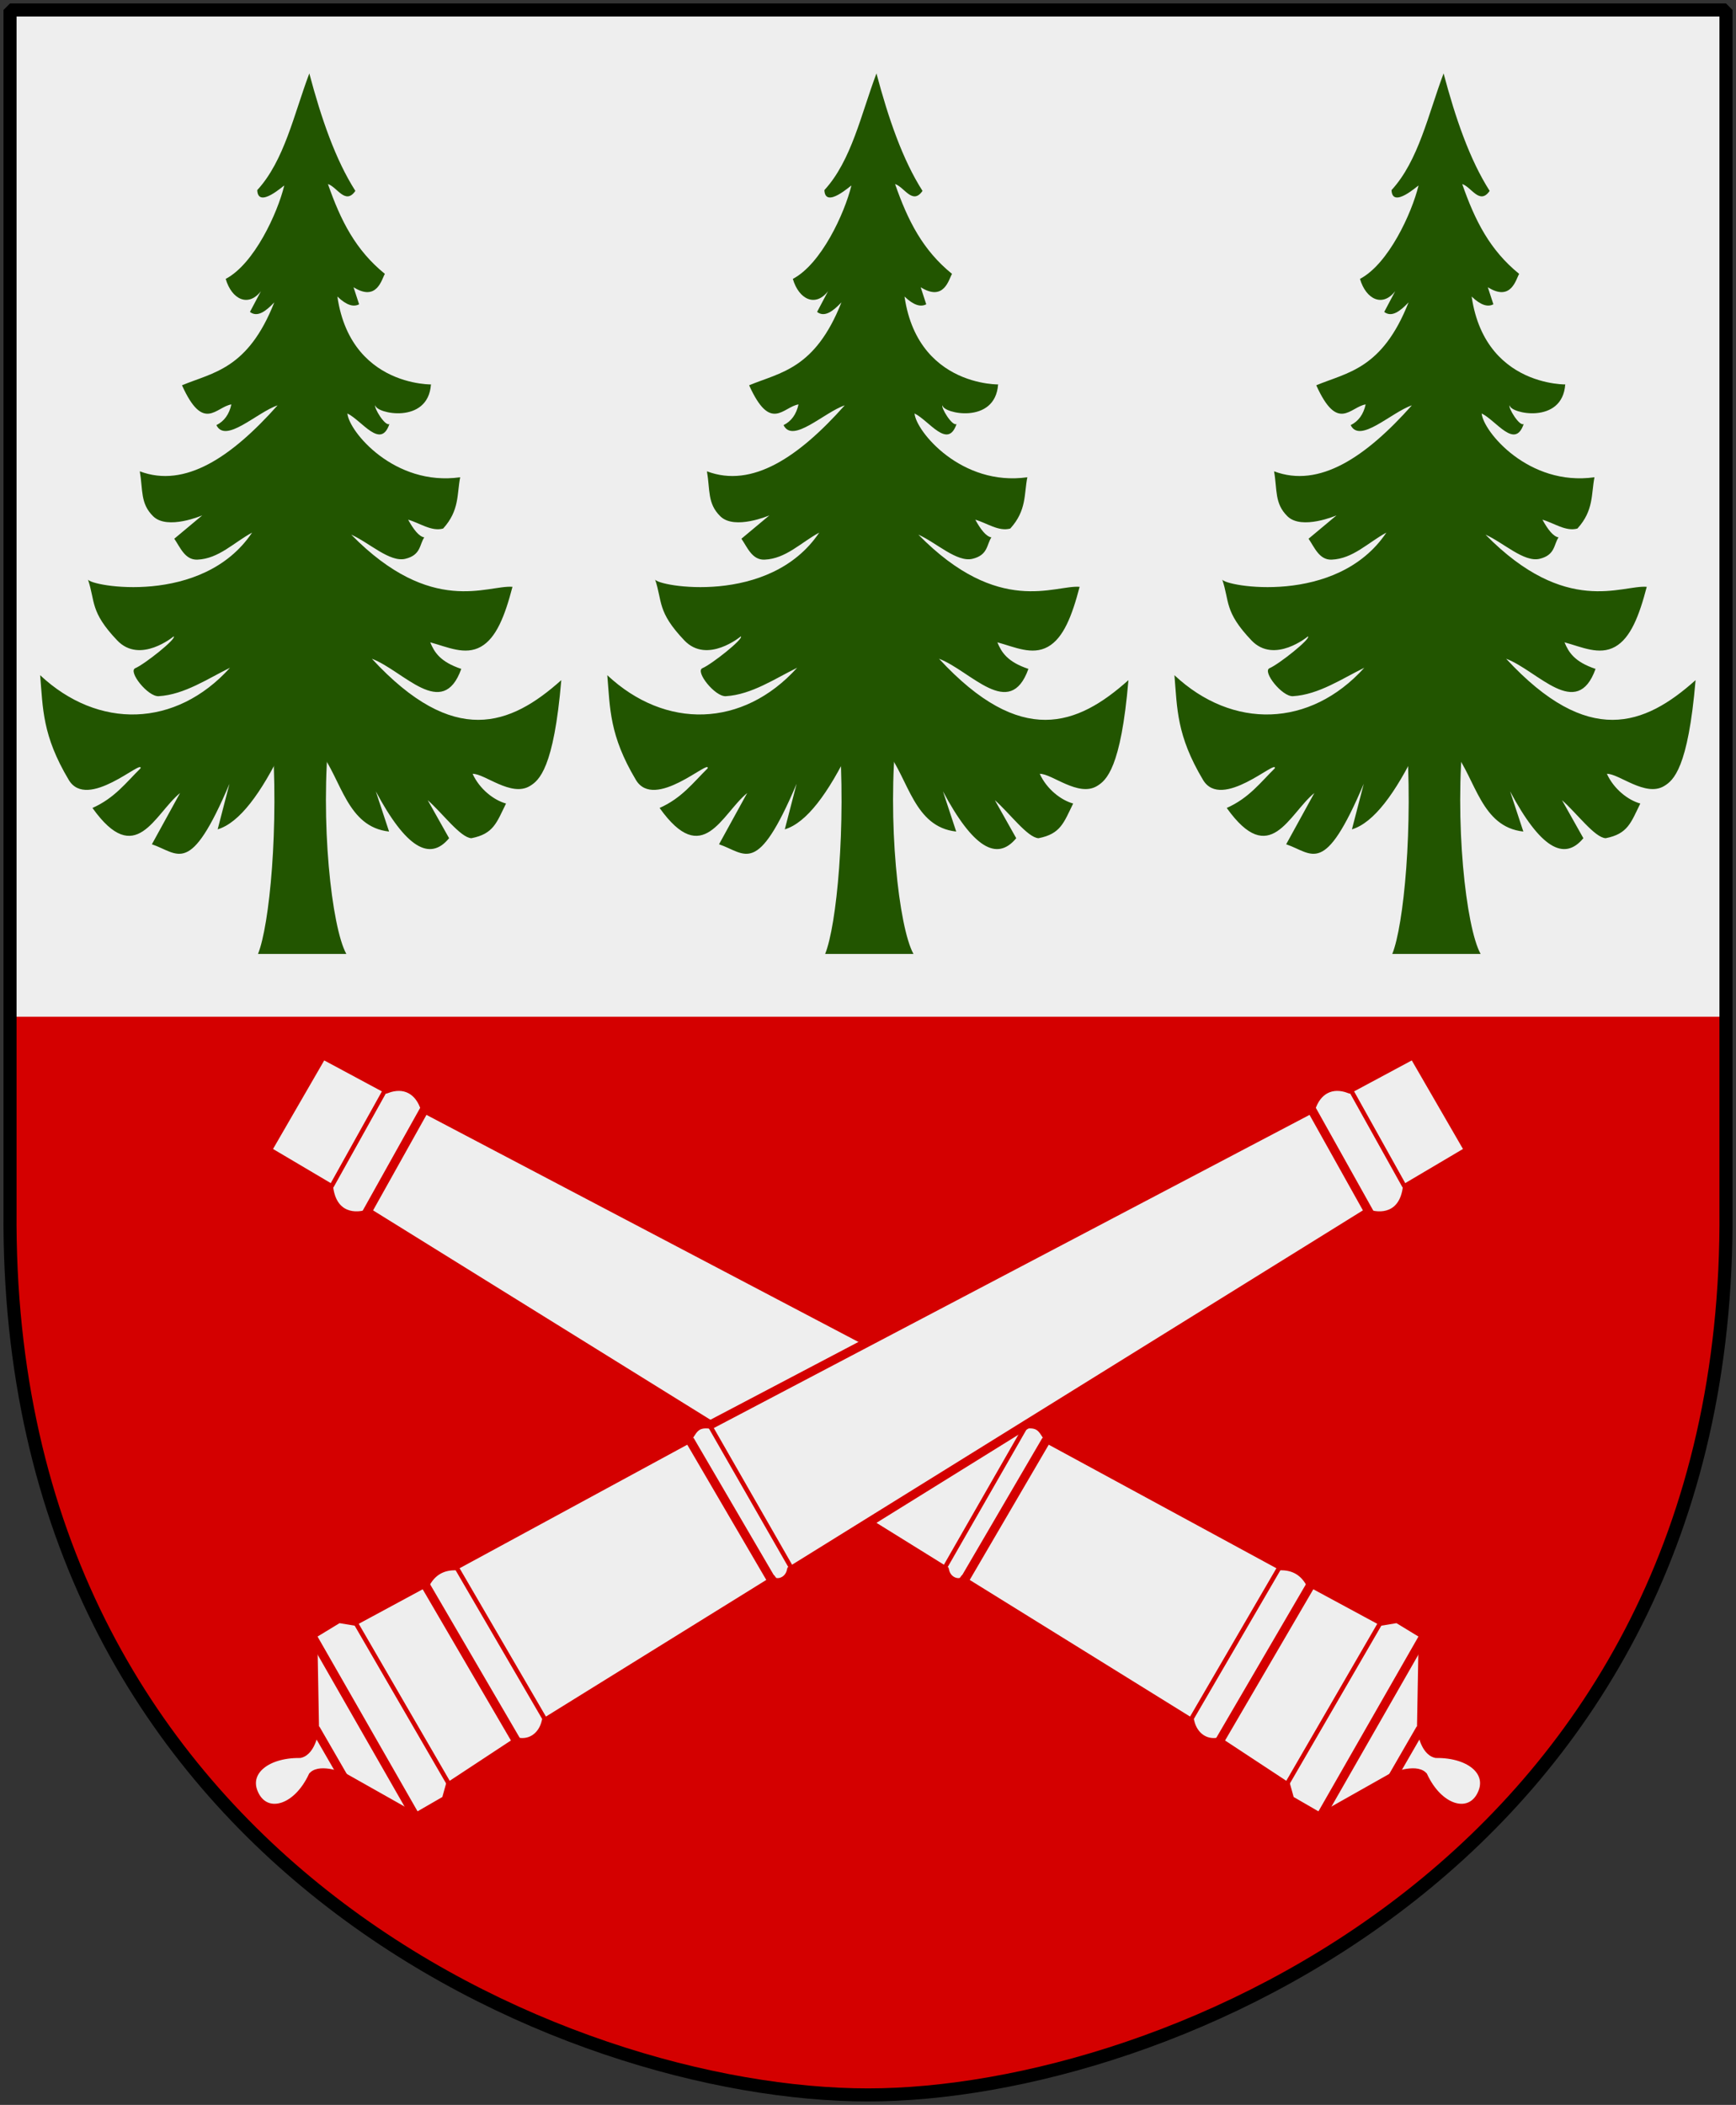
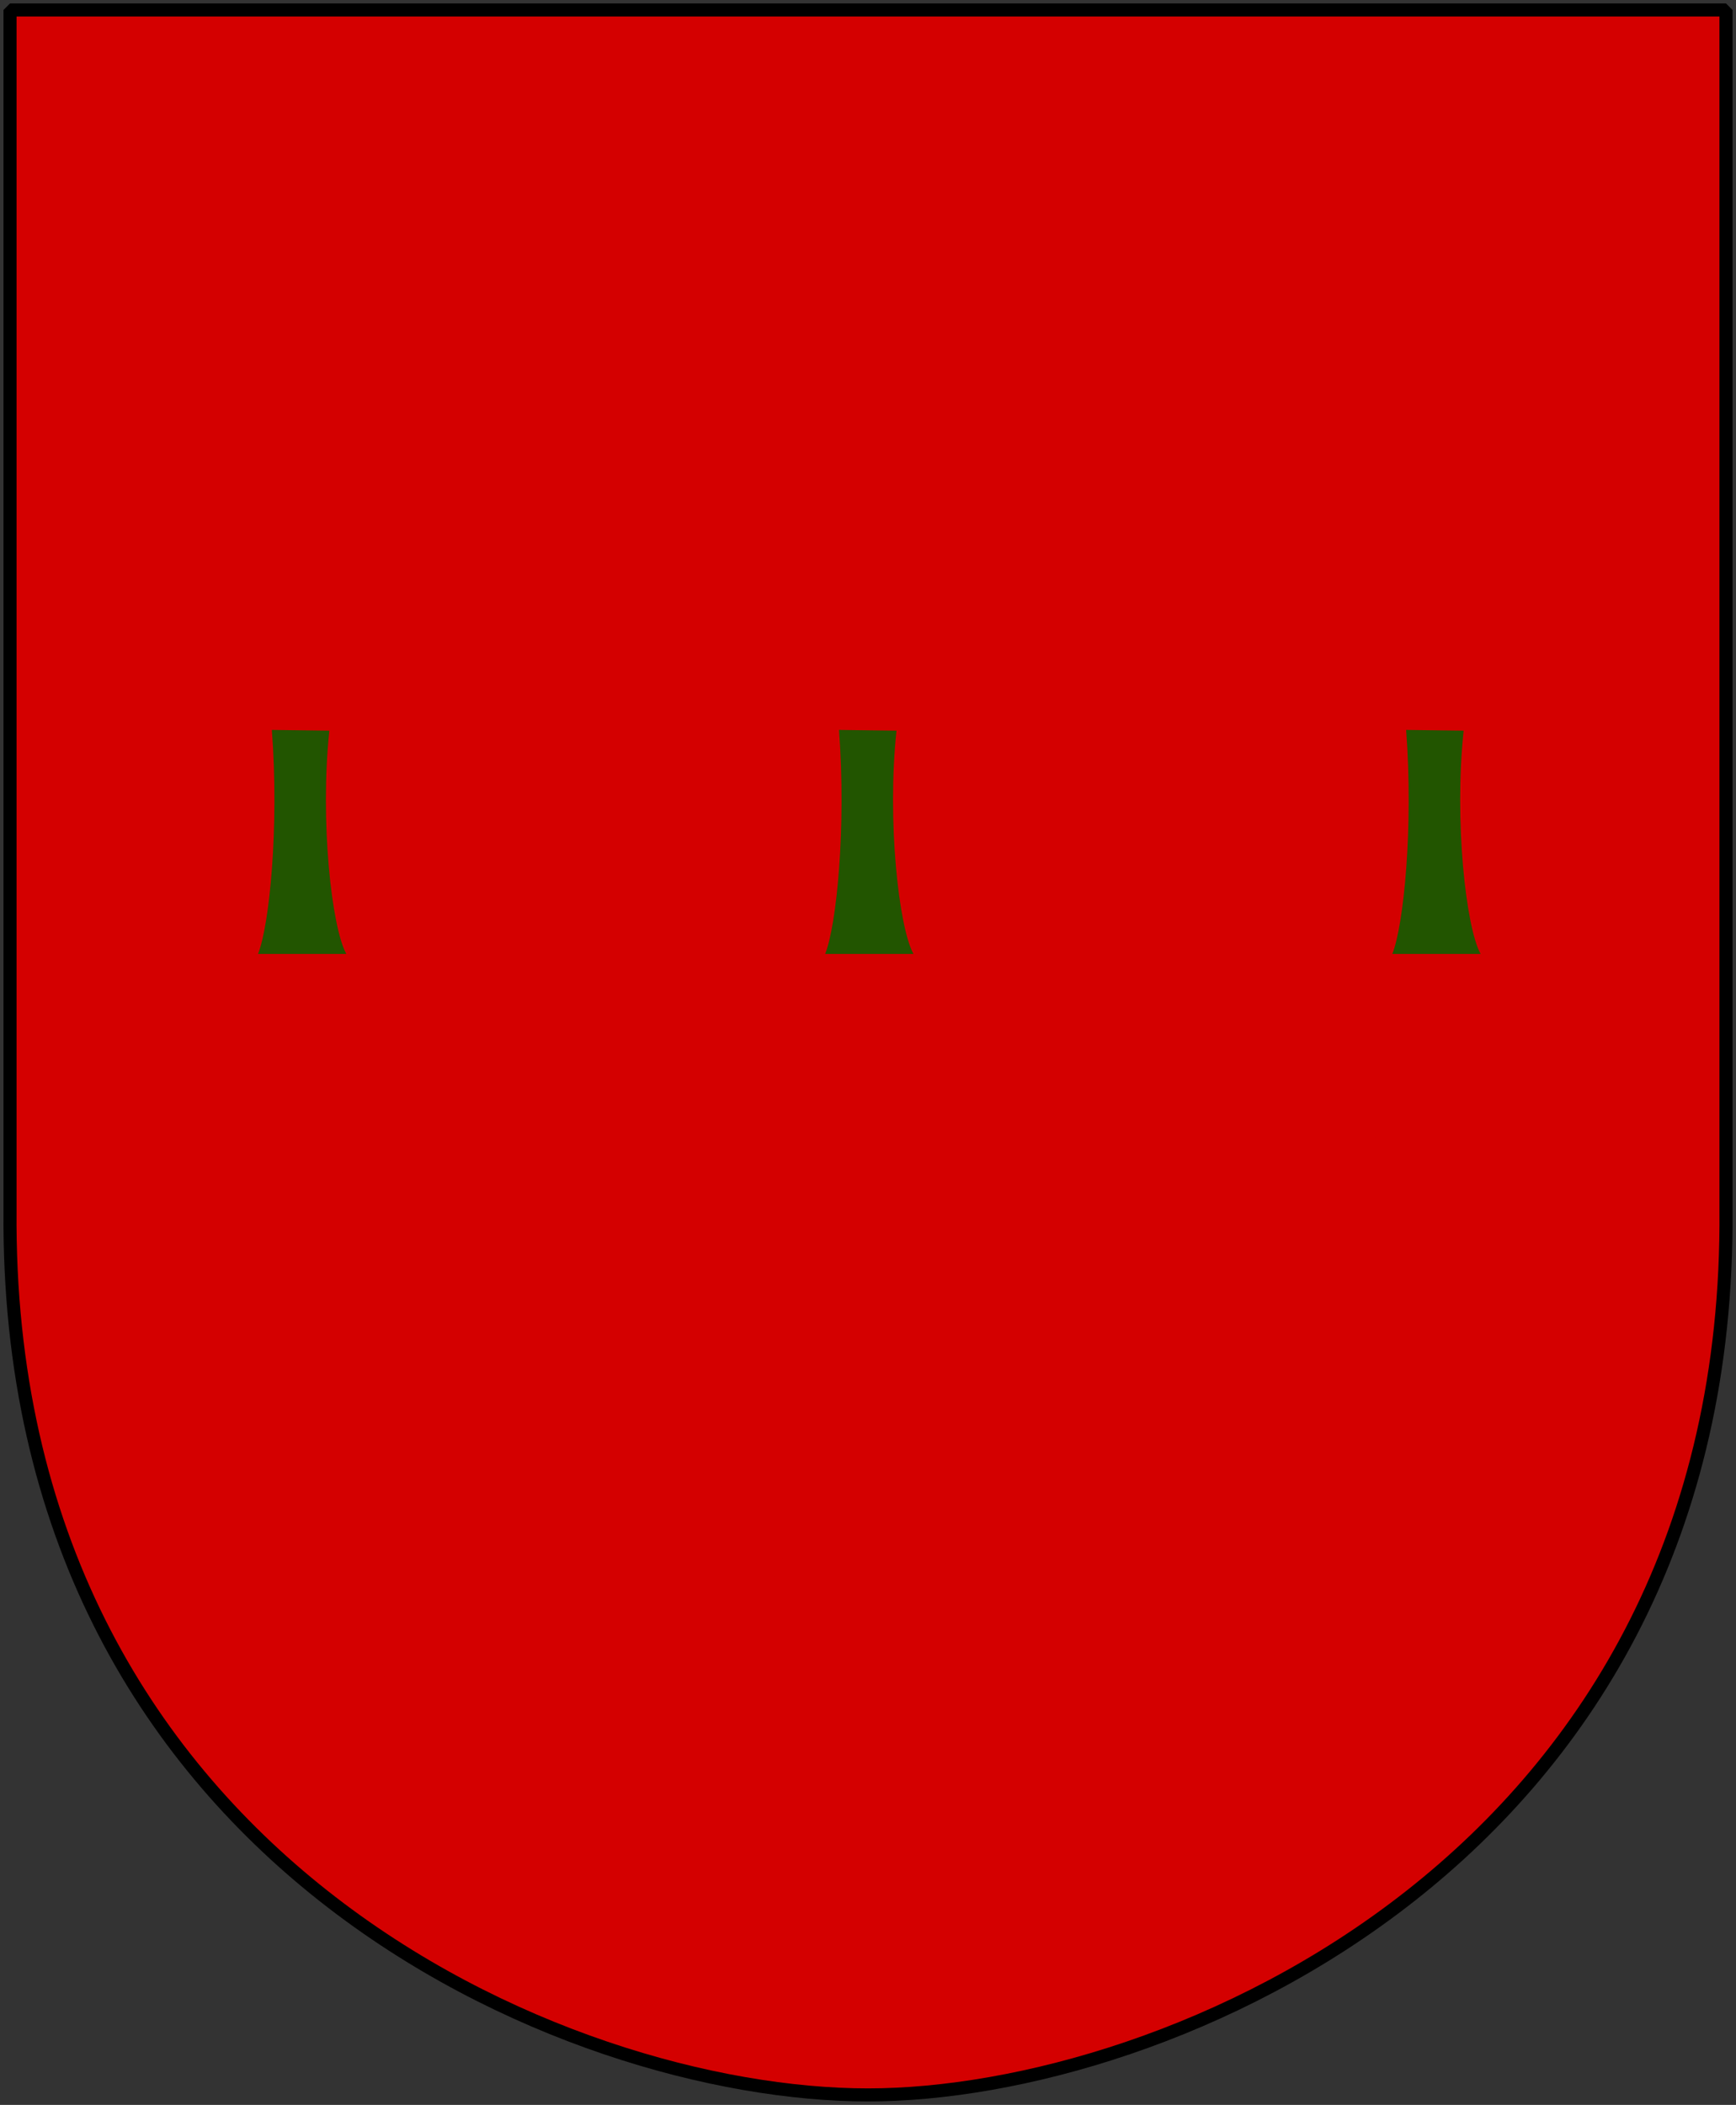
<svg xmlns="http://www.w3.org/2000/svg" xmlns:xlink="http://www.w3.org/1999/xlink" version="1.0" width="251" height="304.2" id="svg4166">
  <rect width="100%" height="100%" fill="#333333" stroke="none" />
  <defs id="defs4168" />
  <path d="M 249.551,1.44 L 1.45,1.44 L 1.45,174.936 C 0.682,268.657 81.739,302.756 125.5,302.756 C 168.494,302.756 250.318,268.657 249.551,174.936 L 249.551,1.44 z" id="Shield" style="fill:#d40000" />
-   <path d="M 1.438,1.438 L 1.438,146.938 L 249.562,146.938 L 249.562,1.438 L 1.438,1.438 z" id="Delning" style="fill:#eeeeee" />
  <g transform="matrix(0.156,-0.27,-0.27,-0.156,198.65,380.961)" id="Kanon" style="fill:none;stroke:#d40000;stroke-width:4.139">
-     <path d="M 339.339,788.848 L 339.01,755.613 C 327.463,746.964 332.819,737.121 337.915,733.167 L 328.061,419.474 C 323.563,415.325 326.14,409.9 328.061,409.62 L 324.229,285.895 C 319.186,281.128 318.44,274.413 322.907,269.443 L 320.752,232.443 L 316.017,227.61 L 316.017,211.12 L 348.864,191.732 C 348.864,191.732 357.947,184.626 356.529,179.688 C 346.645,165.534 350.345,151.83 361.557,151.795 C 374.063,151.83 376.989,165.415 368.573,179.688 C 366.909,185.047 375.076,191.278 375.076,191.278 L 413.464,212.535 L 413.785,226.515 L 409.085,232.244 L 407.99,270.018 C 410.91,275.128 410.91,280.238 407.99,285.347 L 404.705,407.43 C 406.814,412.118 410.191,415.019 405.253,421.117 L 392.661,734.81 C 399.119,741.751 398.683,749.544 391.861,755.15 L 390.805,788.829 L 339.339,788.848 z" id="path2146" style="fill:#eeeeee" />
    <path d="M 328.122,409.235 L 403.995,408.848" id="path2152" />
    <path d="M 323.089,269.488 L 407.866,269.101" id="path2154" />
    <path d="M 337.412,734.408 L 392.382,735.182" id="path2158" />
    <path d="M 316.508,211.421 L 412.899,211.808" id="path2164" />
    <path d="M 349.026,191.679 L 374.962,191.679" id="path2166" />
    <path d="M 327.87,420.003 L 406.027,420.277" id="path3069" style="stroke-width:2.069" />
    <path d="M 324.953,285.977 L 406.942,285.703" id="path2108" style="stroke-width:2.069" />
    <path d="M 321.757,232.454 L 408.358,232.329" id="path2110" style="stroke-width:2.069" />
    <path d="M 339.948,754.632 L 393.744,755.453" id="path2112" style="stroke-width:2.069" />
  </g>
  <use transform="matrix(-1,0,0,1,251,-1.490724e-5)" id="Kanon2" x="0" y="0" width="251" height="304.2" xlink:href="#Kanon" />
  <g transform="matrix(0.151,0,0,0.221,154.505,32.308)" id="Gran">
    <path d="M -219.865,331.124 C -212.774,395.011 -222.228,459.27 -233.12,477.613 L -148.546,477.613 C -162.61,460.351 -173.952,390.55 -164.799,331.613" id="path2884" style="fill:#225500;fill-opacity:1;fill-rule:evenodd;stroke:none;stroke-width:3;stroke-linecap:butt;stroke-linejoin:miter;stroke-miterlimit:4;stroke-dasharray:none;stroke-opacity:1" />
-     <path d="M -183.994,-98.169 C -198.779,-71.398 -207.877,-41.186 -233.848,-21.87 C -233.121,-9.233 -207.76,-25.475 -207.991,-24.83 C -214.504,-6.677 -236.786,26.404 -264.058,36.186 C -258.324,49.601 -242.448,54.89 -230.325,44.226 L -240.846,57.803 C -233.625,61.532 -225.656,57.366 -217.53,51.541 C -242.782,95.266 -276.098,97.274 -305.909,105.758 C -285.301,136.956 -273.355,119.838 -258.621,118.269 C -260.691,124.688 -265.396,129.251 -272.953,131.809 C -264.202,144.118 -234.05,123.419 -214.377,118.883 C -258.406,152.661 -302.922,173.22 -346.305,162.023 C -343.19,174.375 -345.966,183.07 -333.481,191.438 C -319.753,200.639 -286.507,190.831 -286.507,190.831 L -313.287,206.1 C -307.613,211.733 -303.049,220.093 -291.171,219.775 C -270.78,219.229 -256.397,208.609 -238.767,202.091 C -286.234,250.389 -394.398,237.136 -395.986,232.691 C -388.747,247.23 -394.203,253.737 -367.958,272.576 C -346.03,288.317 -313.835,269.942 -313.844,269.945 C -310.883,271.507 -341.866,288.244 -350.602,290.747 C -357.906,292.839 -338.651,309.495 -328.245,309.074 C -303.403,308.069 -280.595,297.322 -259.935,290.491 C -311.899,329.753 -386.075,330.922 -441.717,295.354 C -438.993,317.034 -439.835,334.625 -414.33,363.819 C -396.564,384.154 -343.389,349.873 -345.577,356.225 C -359.35,365.424 -370.208,375.649 -391.638,382.156 C -350.06,421.999 -332.386,386.17 -307.749,372.384 L -334.723,405.916 C -308.958,411.904 -298.342,427.309 -260.438,366.359 L -271.756,396.143 C -250.955,391.902 -230.154,372.635 -209.354,343.323 L -191.64,358.396 L -173.926,345.132 C -153.04,363.579 -147.971,394.543 -107.63,397.591 L -120.32,371.298 C -91.655,407.997 -68.761,417.347 -50.15,401.934 L -70.608,377.089 C -56.667,385.391 -39.265,401.628 -28.785,401.934 C -7.511,399.102 -4.634,391.726 4.363,379.26 C -7.253,377.086 -20.907,369.9 -27.635,359.844 C -16.264,359.587 9.347,375.232 27.222,367.806 C 35.945,364.183 50.109,356.436 57.283,298.571 C 8.538,328.371 -45.468,342.689 -124.093,284.583 C -93.921,292.327 -56.295,325.24 -38.489,291.226 C -58.623,286.634 -64.295,280.347 -68.207,273.853 C -51.751,276.869 -34.982,282.543 -19.808,276.759 C -4.935,271.09 3.295,256.514 10.537,237.554 C -13.159,236.19 -66.682,257.107 -143.865,203.426 C -126.566,208.696 -107.011,221.706 -91.974,219.223 C -76.99,216.749 -78.54,209.775 -73.917,205.235 C -79.062,204.61 -84.206,200.052 -89.351,193.654 C -78.187,195.815 -67.024,201.562 -55.86,199.444 C -40.035,187.537 -42.752,176.934 -39.518,165.913 C -102.683,171.999 -146.201,135.822 -147.517,124.184 C -133.457,128.925 -115.615,147.919 -107.287,131.061 C -111.395,132.919 -122.824,119.86 -120.663,118.883 C -120.663,124.166 -70.296,131.679 -67.521,105.257 C -51.707,104.564 -143.386,112.026 -157.12,47.731 C -148.227,53.555 -141.557,54.688 -136.319,52.798 L -141.64,41.642 C -119.202,51.264 -114.701,36.397 -111.649,32.901 C -139.671,17.389 -153.932,-1.895 -166.152,-25.815 C -157.422,-24.012 -149.443,-11.898 -139.891,-21.358 C -159.046,-41.87 -172.561,-68.829 -183.994,-98.169 z" id="path2886" style="fill:#225500;fill-opacity:1;fill-rule:evenodd;stroke:none;stroke-width:1;stroke-linecap:butt;stroke-linejoin:miter;stroke-miterlimit:4;stroke-dasharray:none;stroke-opacity:1" />
  </g>
  <use transform="translate(82,0)" id="Gran-2" x="0" y="0" width="251" height="304.2" xlink:href="#Gran" />
  <use transform="translate(-82,0)" id="Gran-3" x="0" y="0" width="251" height="304.2" xlink:href="#Gran" />
  <path d="M 249.551,1.44 L 1.45,1.44 L 1.45,174.936 C 0.682,268.657 81.739,302.756 125.5,302.756 C 168.494,302.756 250.318,268.657 249.551,174.936 L 249.551,1.44 z" id="Frame" style="fill:none;fill-opacity:0;stroke:#000000;stroke-width:1.888;stroke-linejoin:bevel" />
</svg>